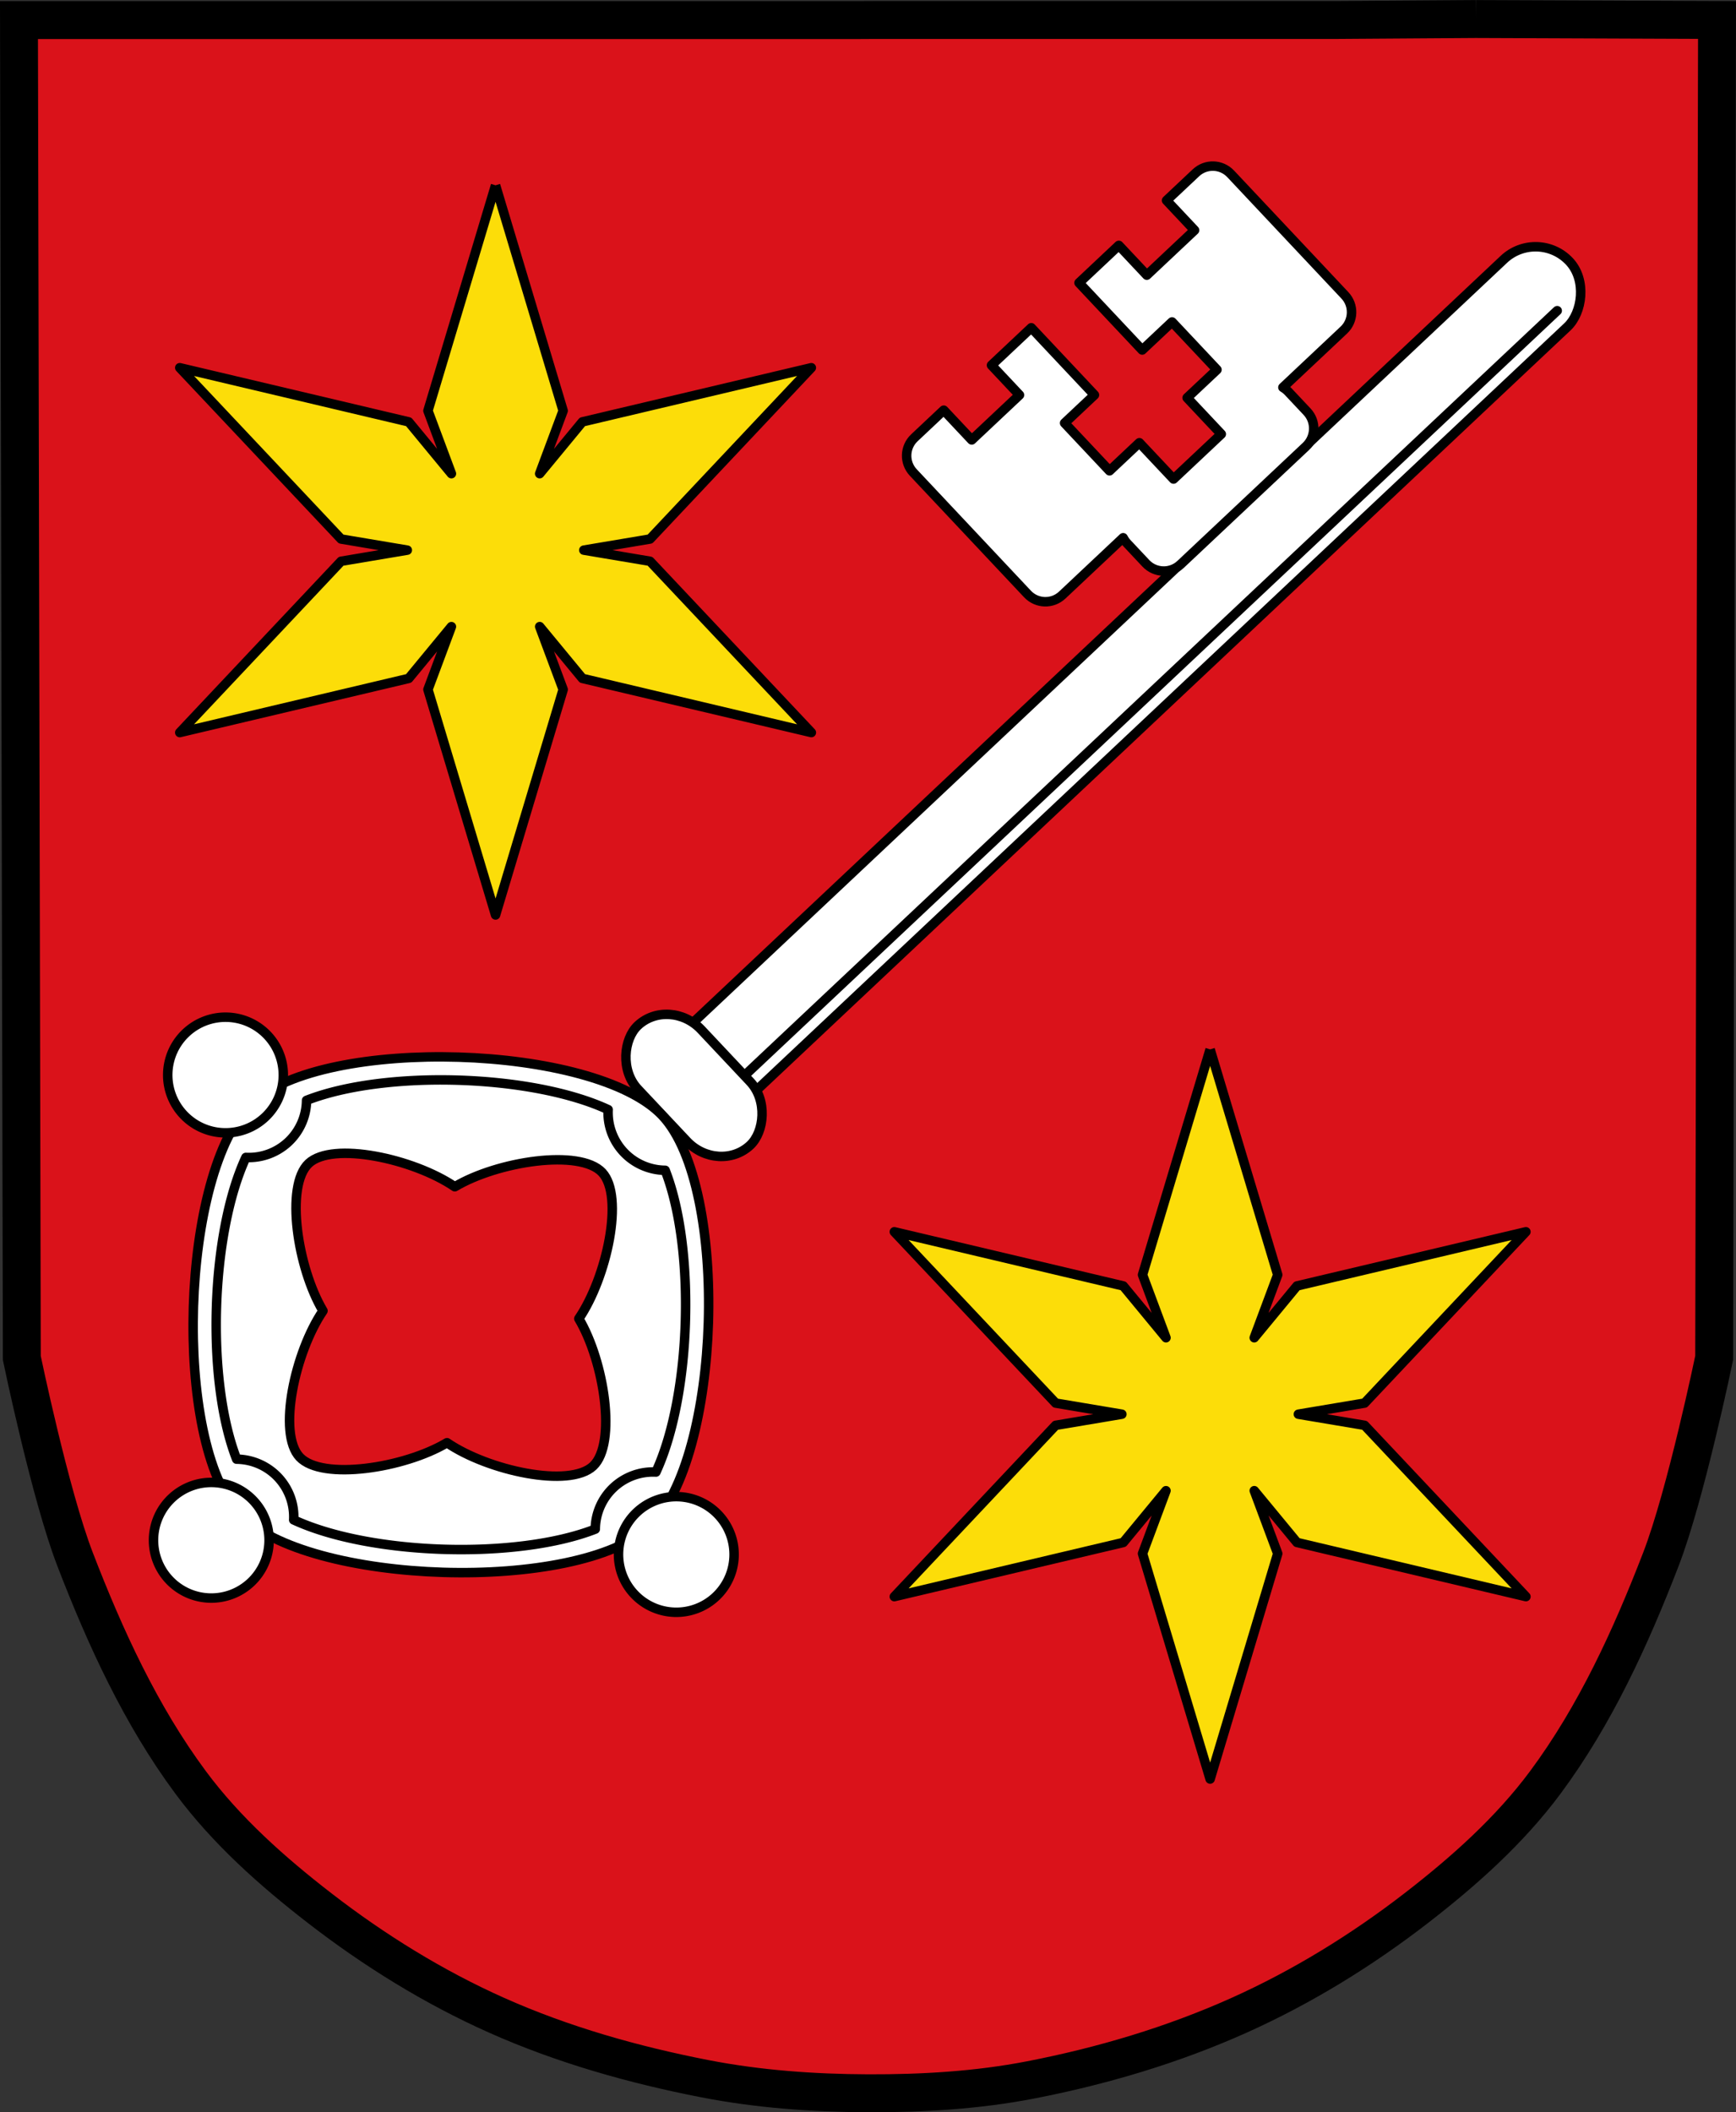
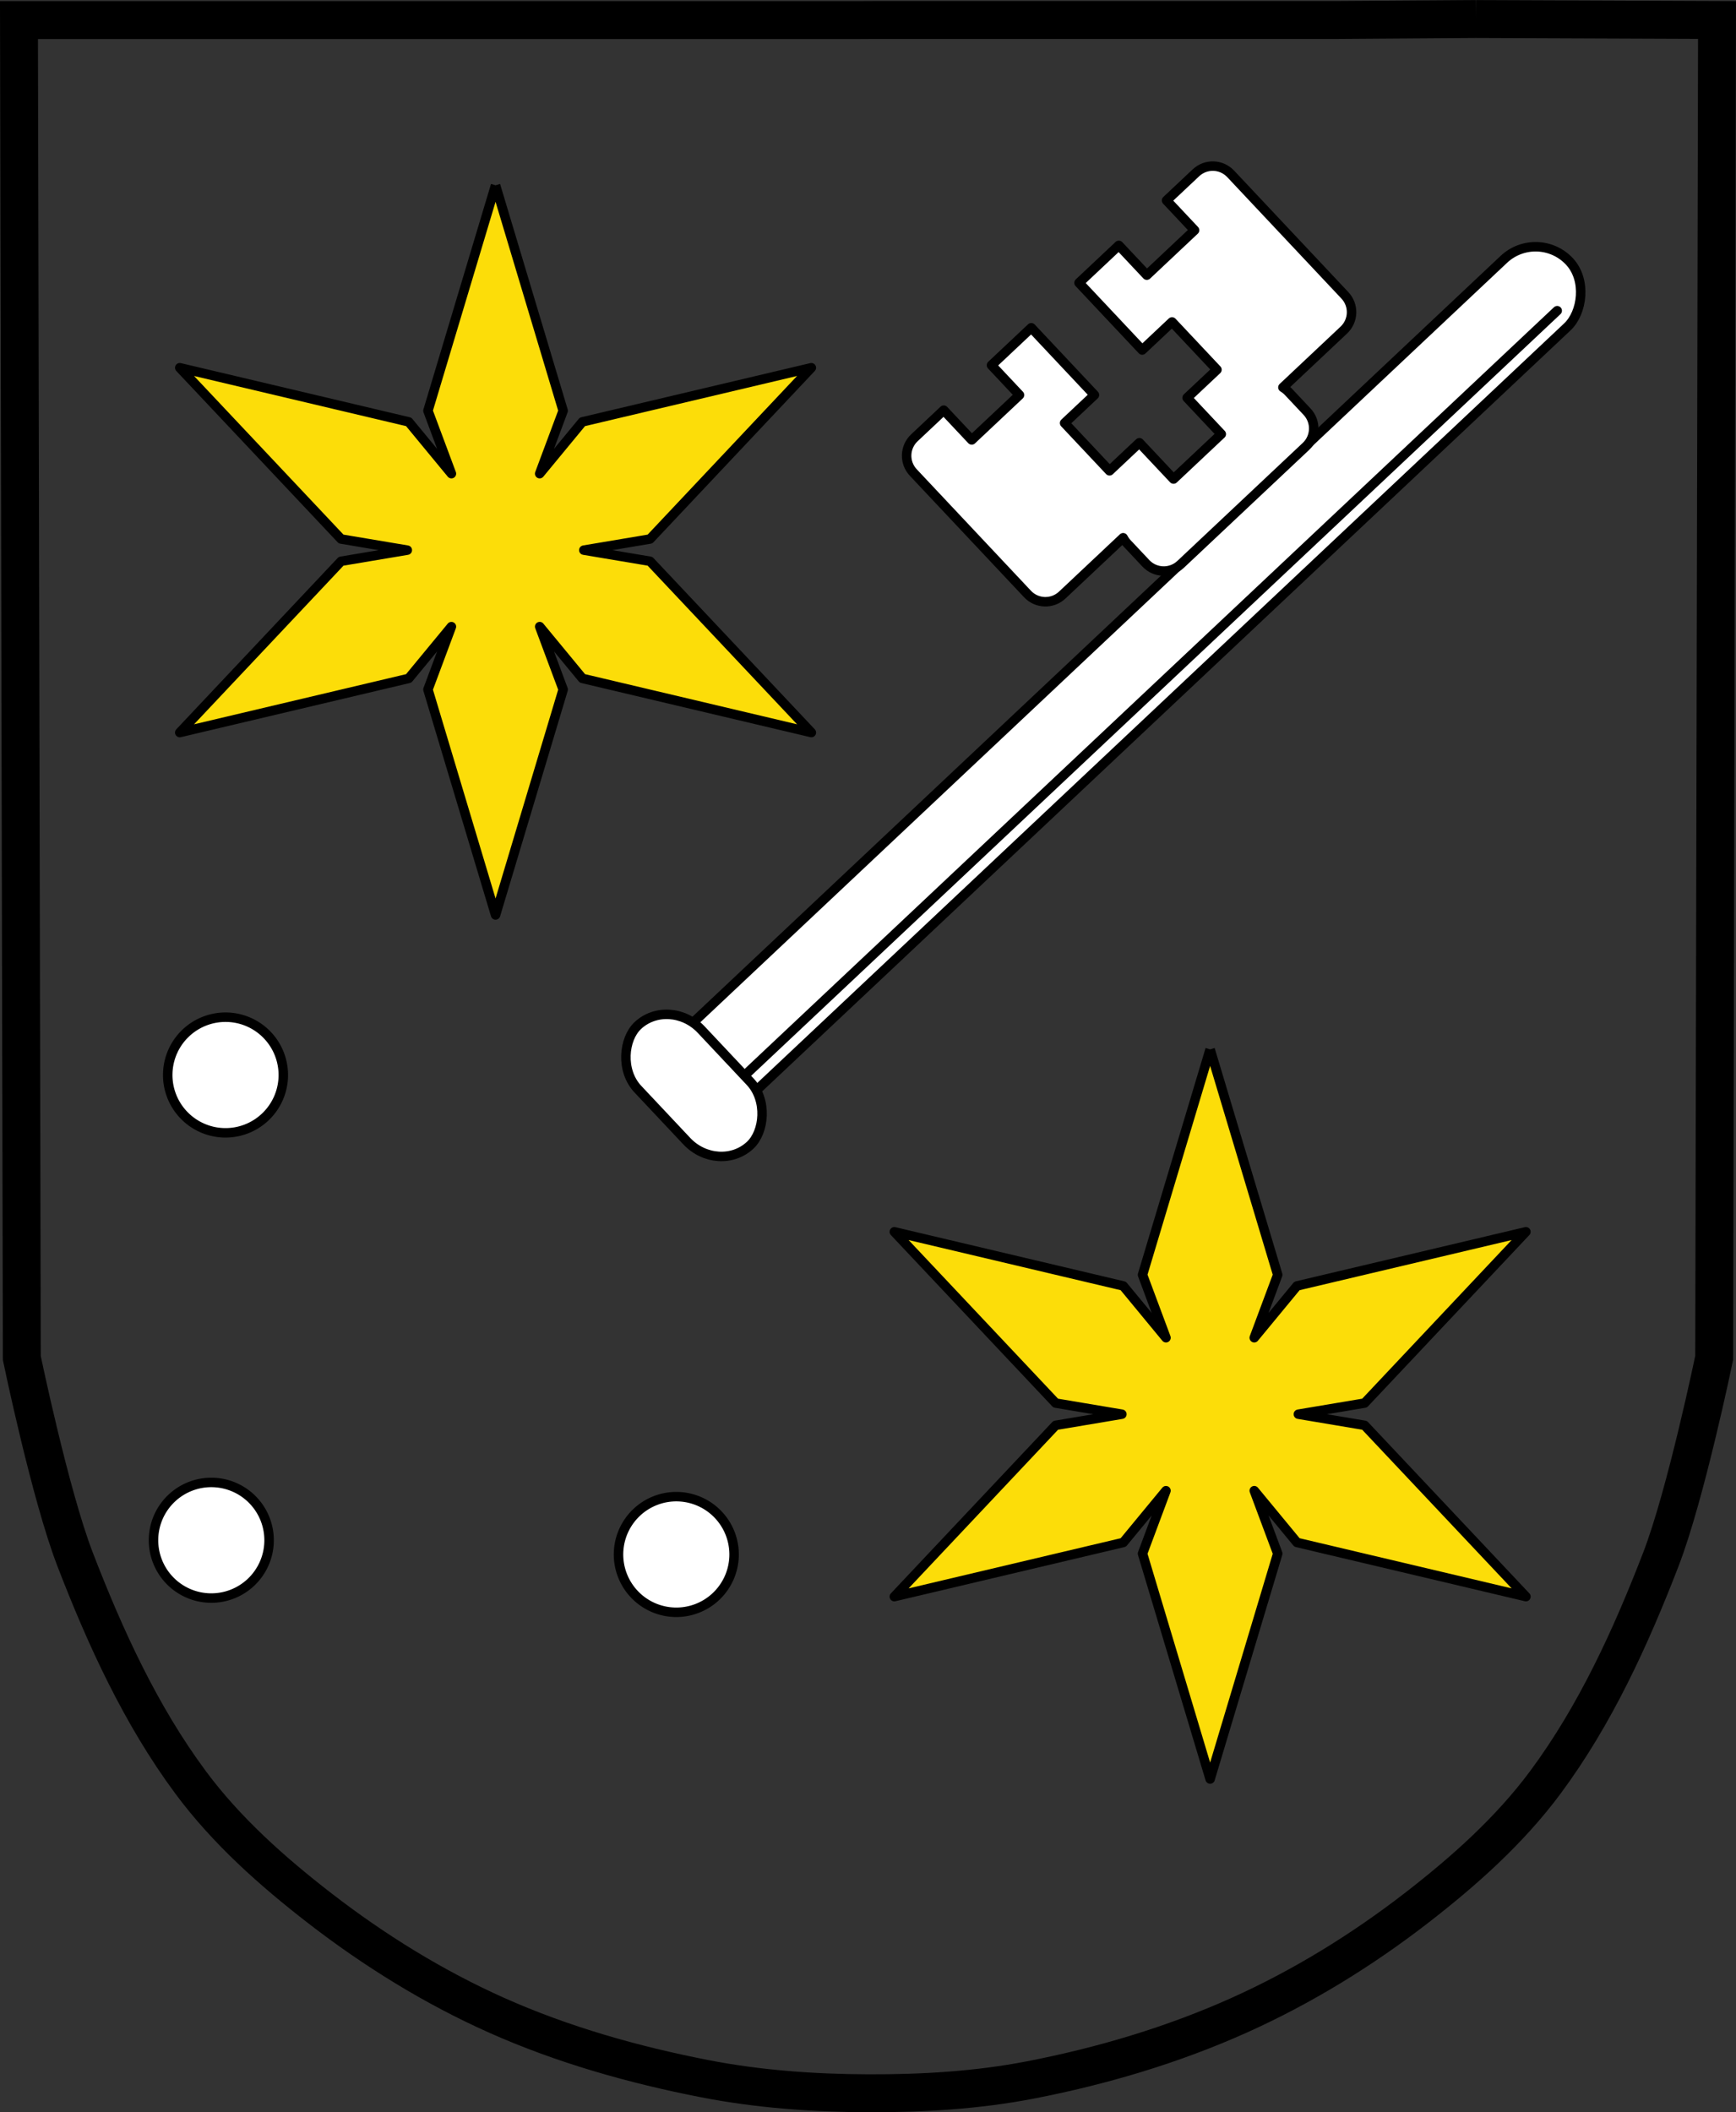
<svg xmlns="http://www.w3.org/2000/svg" width="916.21" height="1114.24" viewBox="0 0 916.212 1114.239">
  <rect x="0" y="0" width="916.212" height="1114.239" fill="#333333" stroke="none" />
  <g transform="translate(59.26 3.673)">
-     <path d="m719.8 6.347l-73.34.5h-243.49l-8.244.045h-243.49-200.48l1.497 705.78c0 0 14.936 72.05 28.11 106.2 15.906 41.23 34.675 82.22 60.951 117.65 18.945 25.544 43.14 47.05 68.25 66.45 28.743 22.22 60.04 41.588 93.16 56.37 35.03 15.636 72.43 26.2 110.05 33.522 28.315 5.513 57.34 7.578 86.18 7.677 28.655.098 57.54-1.588 85.68-7.04 37.768-7.319 75.14-18.41 110.28-34.2 33.08-14.869 64.46-34.15 93.21-56.37 25.11-19.407 49.3-40.91 68.25-66.45 26.28-35.429 45.04-76.42 60.951-117.65 13.175-34.15 28.11-106.24 28.11-106.24l1.497-705.74-127.14-.5" fill="#da121a" />
    <g stroke="#000">
      <path d="m719.8 6.366l-73.34.5h-243.49l-8.244.045h-243.49-200.48l1.497 705.78c0 0 14.936 72.05 28.11 106.2 15.906 41.23 34.675 82.22 60.951 117.65 18.945 25.544 43.14 47.05 68.25 66.45 28.743 22.22 60.04 41.588 93.16 56.37 35.03 15.636 72.43 26.2 110.05 33.522 28.315 5.513 57.34 7.578 86.18 7.677 28.655.098 57.54-1.588 85.68-7.04 37.768-7.319 75.14-18.41 110.28-34.2 33.08-14.869 64.46-34.15 93.21-56.37 25.11-19.407 49.3-40.91 68.25-66.45 26.28-35.429 45.04-76.42 60.951-117.65 13.175-34.15 28.11-106.24 28.11-106.24l1.497-705.74-127.14-.5" fill="none" stroke-width="20" />
      <g stroke-width="5">
        <g stroke-linejoin="round">
          <path d="m202.28 94.07l-35.678 118.93 12.385 33.19-22.547-27.318-120.83-28.564 85.16 90.36 34.934 5.867-34.934 5.867-85.16 90.36 120.83-28.563 22.545-27.318-12.383 33.18 35.678 118.93 35.68-118.93-12.387-33.19 22.549 27.32 120.83 28.566-85.16-90.36-34.93-5.867 34.932-5.865 85.15-90.36-120.83 28.564-22.549 27.32 12.387-33.19-35.68-118.93m377.14 455.81l-35.678 118.93 12.385 33.19-22.547-27.318-120.83-28.564 85.16 90.36 34.934 5.867-34.934 5.867-85.16 90.36 120.83-28.563 22.545-27.318-12.383 33.18 35.678 118.93 35.68-118.93-12.387-33.19 22.549 27.32 120.83 28.566-85.16-90.36-34.93-5.867 34.932-5.865 85.15-90.36-120.83 28.564-22.549 27.32 12.387-33.19-35.68-118.93" fill="#fcdd09" fill-rule="evenodd" />
          <rect width="48.933" height="637.14" x="600.48" y="-468.28" rx="24.466" transform="matrix(.685.728-.728.685 0 0)" fill="#fff" stroke-linecap="round" />
        </g>
        <g stroke-linecap="round">
          <g fill="#fff">
            <path d="m325.5 571.39l437.09-411.17" fill-rule="evenodd" />
            <g stroke-linejoin="round">
              <rect width="86.65" height="45.874" x="581.62" y="143.38" rx="24.466" ry="22.937" transform="matrix(.685.728-.728.685 0 0)" />
              <path d="m590.25 88.05c-4.925-5.236-13.1-5.486-18.34-.561l-15.489 14.571 14.777 15.709-25.2 23.708-14.777-15.709-21 19.756 33.34 35.44 15.751-14.817 23.708 25.2-15.751 14.817 18.03 19.16-25.2 23.707-18.03-19.16-15.751 14.817-23.708-25.2 15.751-14.817-33.34-35.44-21 19.756 14.777 15.709-25.2 23.708-14.777-15.709-15.488 14.569c-5.236 4.925-5.487 13.11-.562 18.342l60.26 64.06c4.925 5.236 13.11 5.484 18.342.559l32.14-30.23c.545 1.061 1.238 2.069 2.099 2.984l9.877 10.5c4.925 5.236 13.11 5.487 18.342.562l66.16-62.23c5.236-4.925 5.486-13.11.561-18.343l-9.877-10.5c-.86-.915-1.825-1.666-2.851-2.276l32.14-30.24c5.236-4.925 5.486-13.1.561-18.34l-60.26-64.06" />
-               <path d="m290.34 584.87c-35.64-37.887-178.74-42.26-216.63-6.62-37.887 35.64-42.26 178.74-6.621 216.63 35.64 37.887 178.74 42.26 216.63 6.623 37.887-35.64 42.26-178.75 6.622-216.63zm-31.815 29.928c11.79 12.533 2.511 55.4-12.303 77.14 13.46 22.602 20.1 65.958 7.569 77.75-12.533 11.79-55.4 2.51-77.14-12.305-22.602 13.459-65.958 20.1-77.75 7.569-11.79-12.533-2.51-55.4 12.305-77.14-13.459-22.602-20.1-65.957-7.571-77.75 12.533-11.79 55.4-2.511 77.14 12.303 22.602-13.459 65.957-20.1 77.75-7.571z" />
            </g>
          </g>
          <g stroke-linejoin="round">
-             <path d="m261.7 581.67c-40.36-18.712-117.72-21.08-159.17-4.879a30.5 30.5 0 0 1 -9.594 21.893 30.5 30.5 0 0 1 -22.426 8.211c-18.712 40.37-21.08 117.73-4.872 159.17a30.5 30.5 0 0 1 21.889 9.592 30.5 30.5 0 0 1 8.213 22.422c40.36 18.712 117.73 21.08 159.17 4.881a30.5 30.5 0 0 1 9.592 -21.892 30.5 30.5 0 0 1 22.423 -8.211c18.712-40.37 21.08-117.73 4.874-159.18a30.5 30.5 0 0 1 -21.887 -9.594 30.5 30.5 0 0 1 -8.213 -22.422z" fill="none" />
            <g fill="#fff">
              <path d="m81.975 542.516a30.5 30.5 0 0 0 -43.113 -1.318 30.5 30.5 0 0 0 -1.318 43.113 30.5 30.5 0 0 0 43.113 1.318 30.5 30.5 0 0 0 1.318 -43.113zM319.892 795.436a30.5 30.5 0 0 0 -43.113 -1.318 30.5 30.5 0 0 0 -1.318 43.113 30.5 30.5 0 0 0 43.113 1.318 30.5 30.5 0 0 0 1.318 -43.113z" />
              <path d="m73.155 831.048a30.5 30.5 0 0 0 1.318 -43.113 30.5 30.5 0 0 0 -43.113 -1.318 30.5 30.5 0 0 0 -1.318 43.113 30.5 30.5 0 0 0 43.113 1.318z" />
            </g>
          </g>
        </g>
      </g>
    </g>
  </g>
</svg>